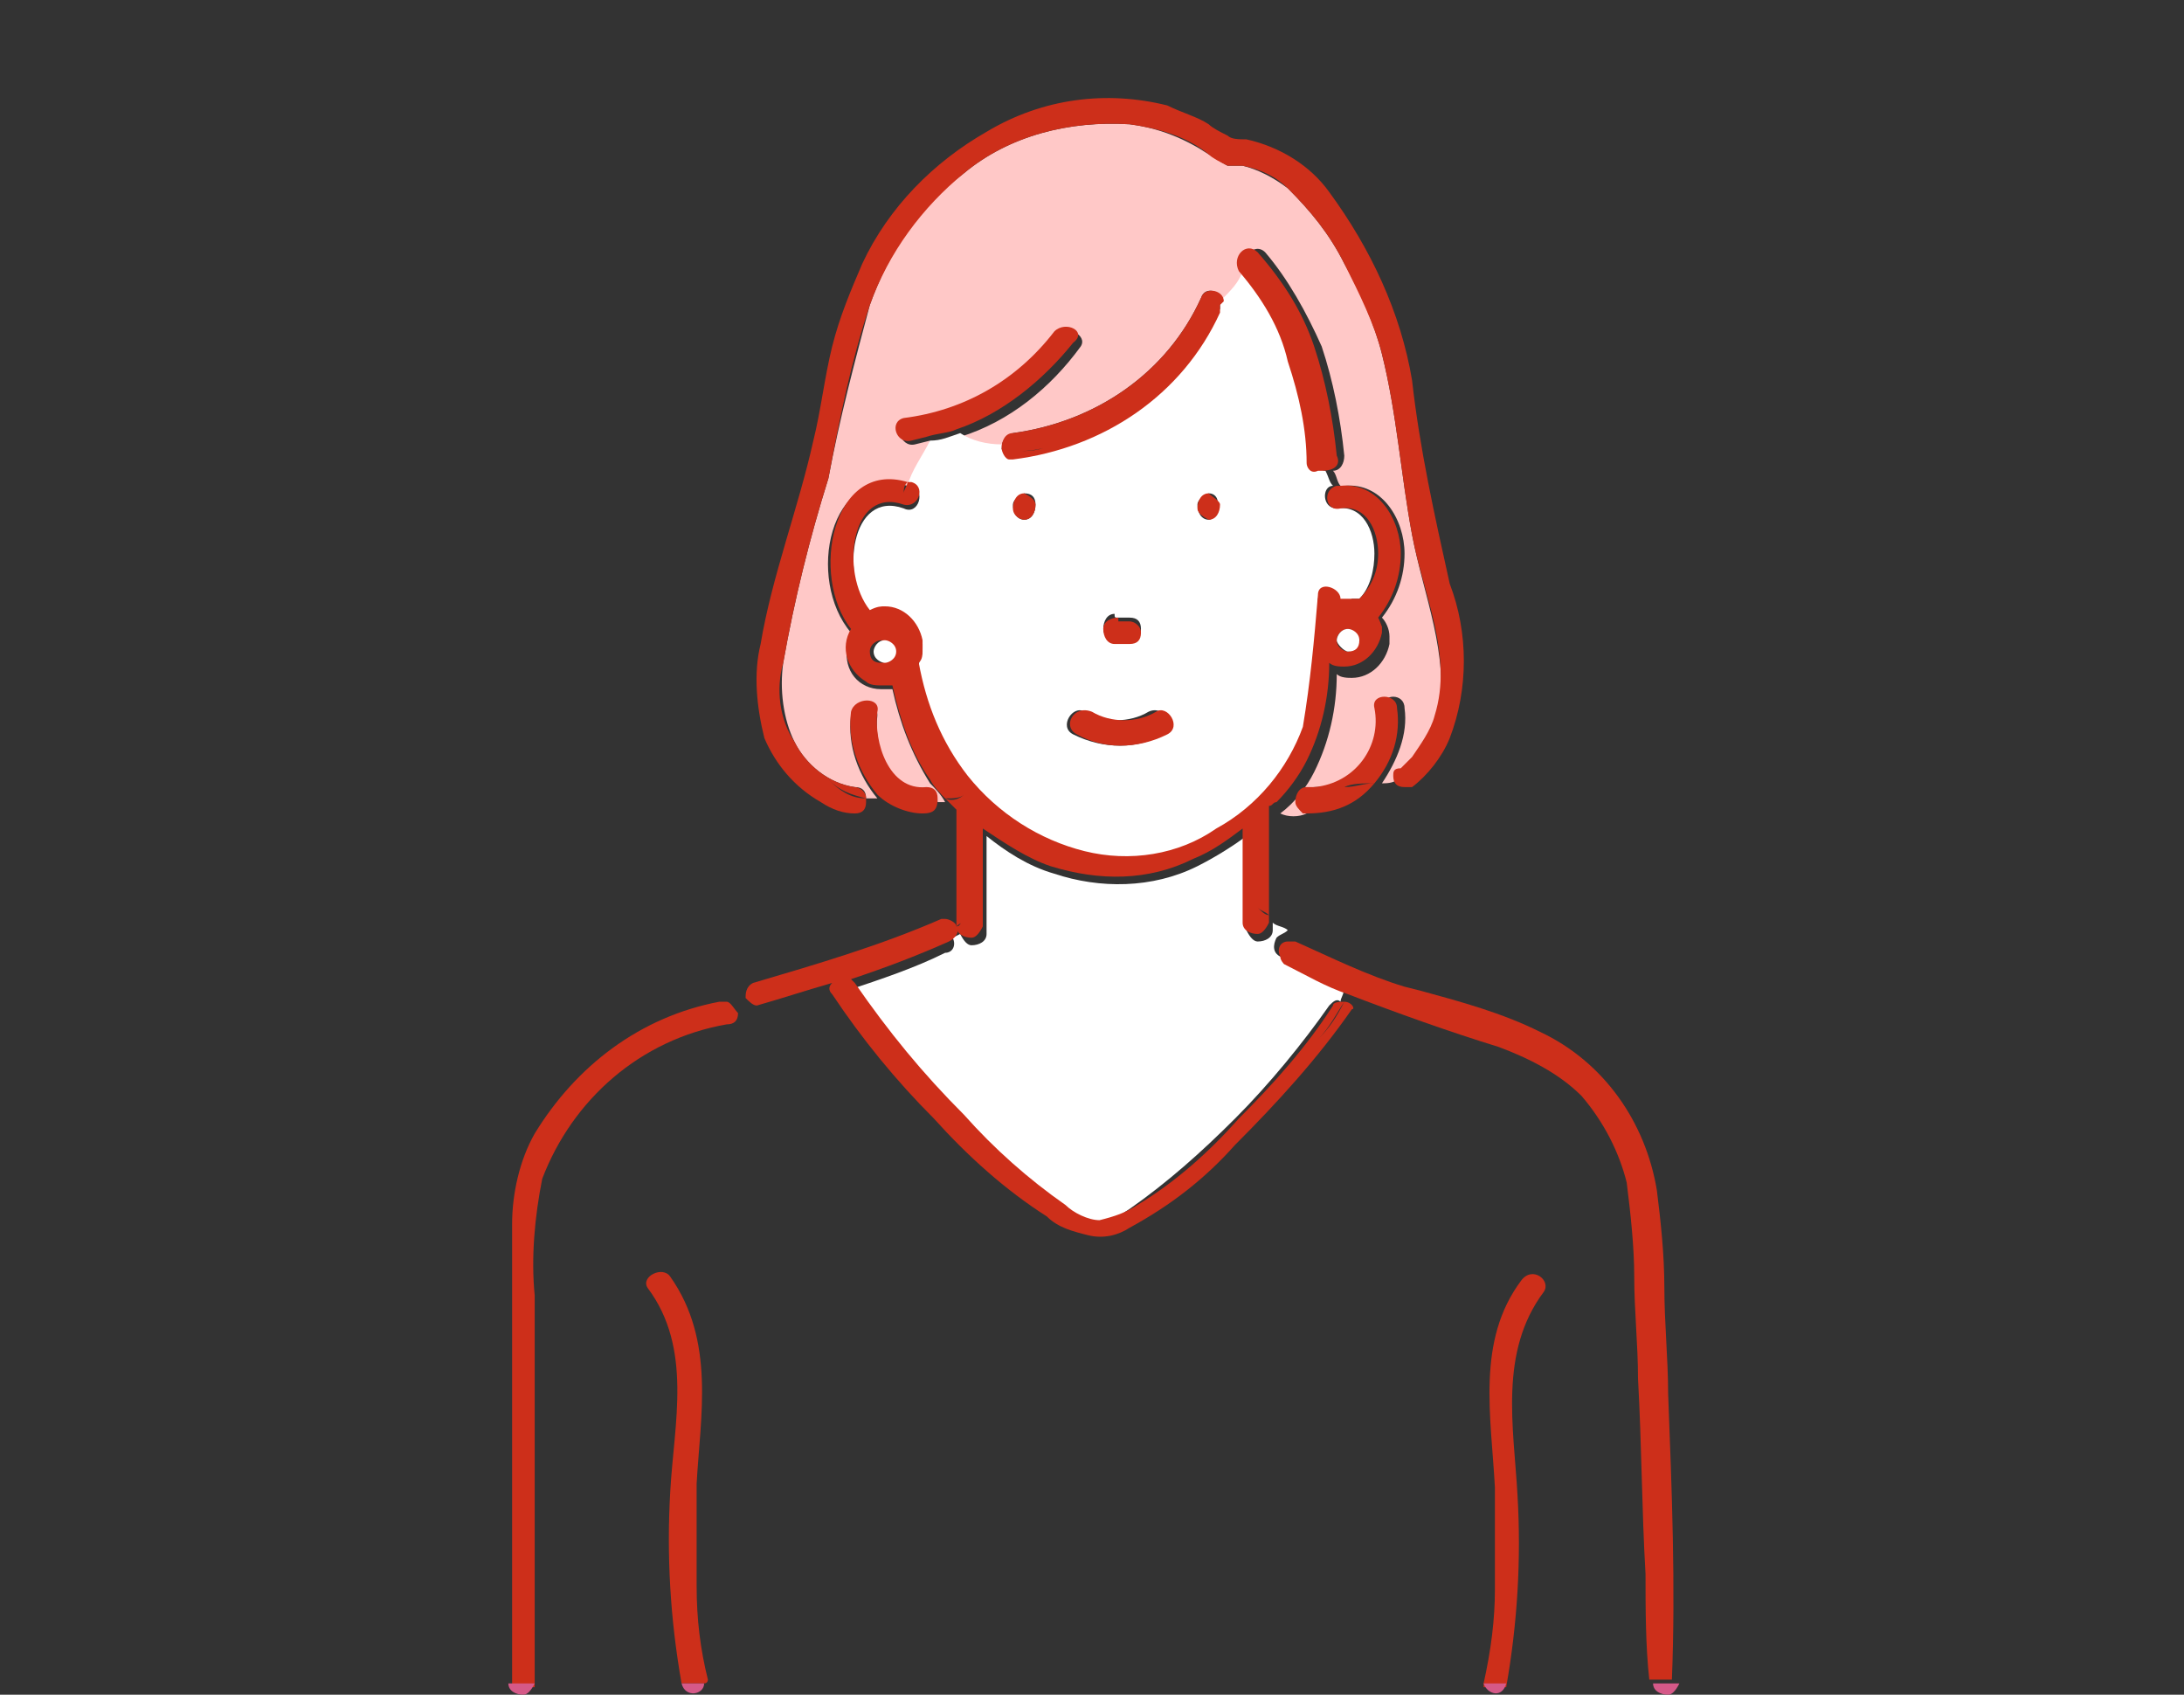
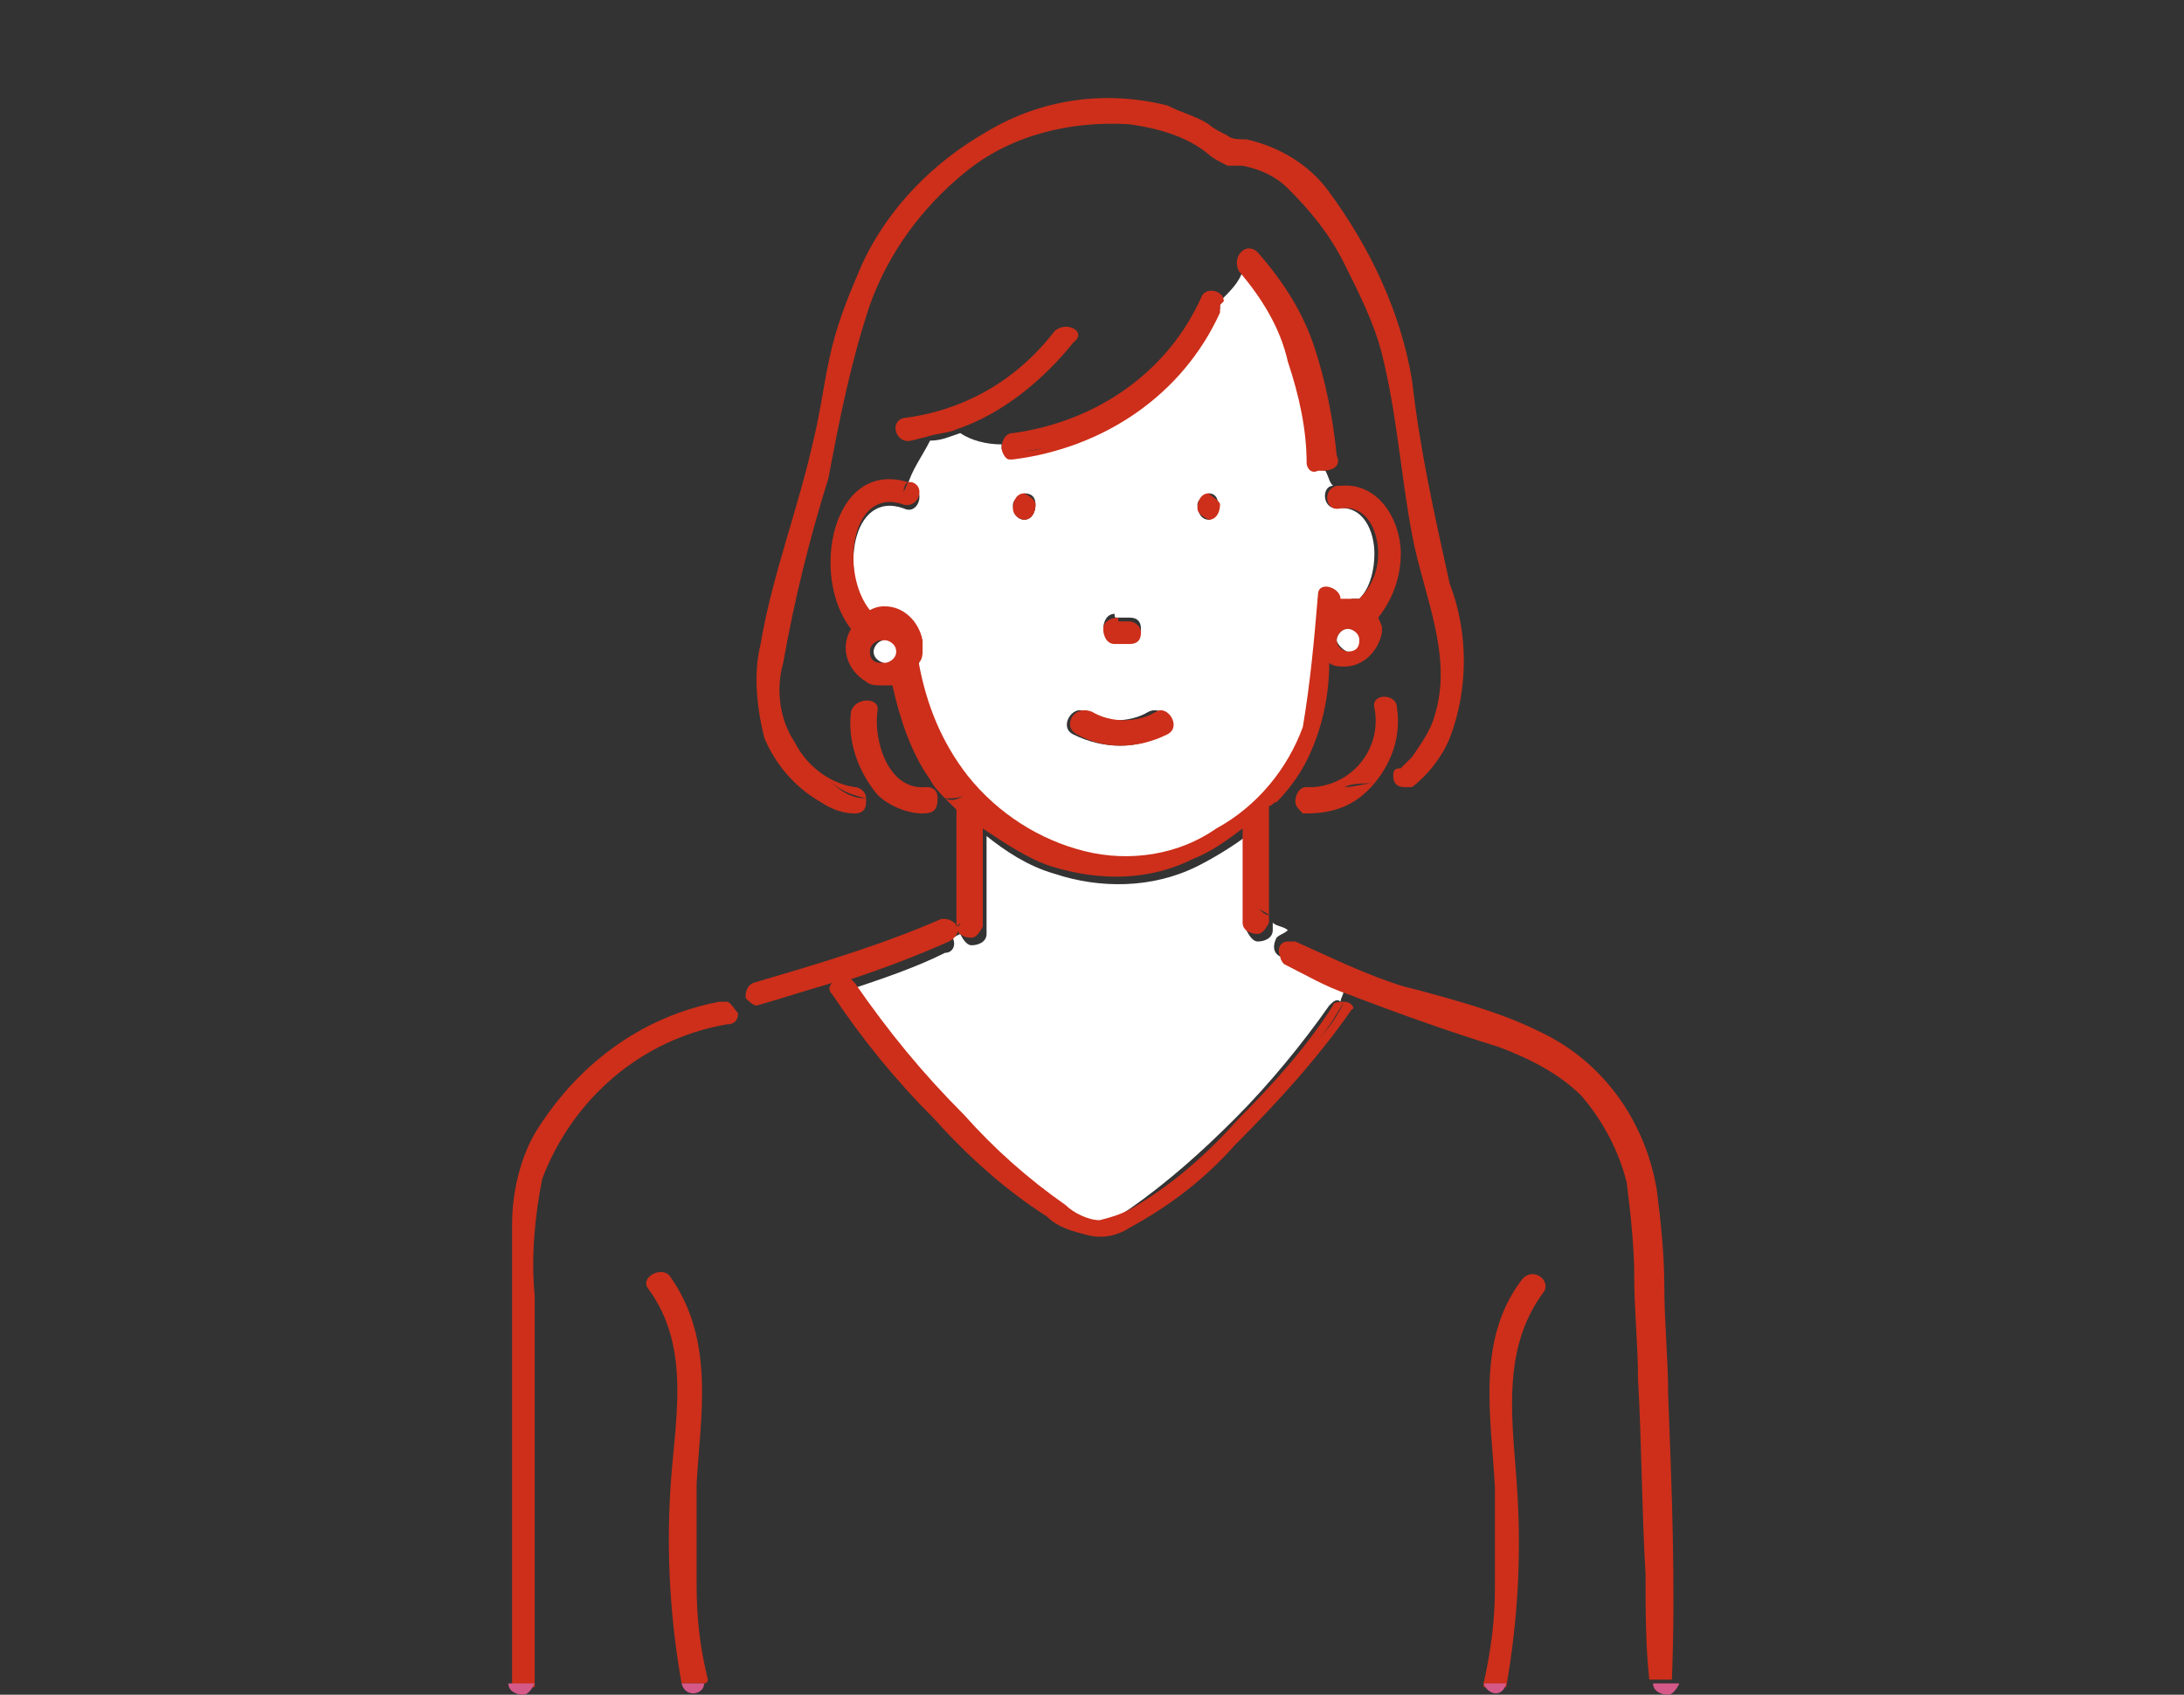
<svg xmlns="http://www.w3.org/2000/svg" version="1.1" id="レイヤー_1" x="0px" y="0px" viewBox="0 0 58 45" style="enable-background:new 0 0 58 45;" xml:space="preserve">
  <rect x="0" y="0" width="58" height="45" fill="#333333" stroke="none" />
  <style type="text/css">
	.st0{fill:#FFFFFF;}
	.st1{fill:#FFC8C7;}
	.st2{fill:#CD2F1A;}
	.st3{fill:#D55988;}
</style>
  <g id="レイヤー_2_00000027603665560828670330000002952560242411183797_">
    <g id="初期表示">
      <path class="st0" d="M34.2,24.7c-0.1-0.1-0.3-0.1-0.4-0.2v0.2c0,0.2-0.2,0.3-0.4,0.3c-0.1,0-0.2-0.1-0.3-0.3v-2.5    c-0.4,0.3-0.9,0.6-1.3,0.8c-1.2,0.6-2.6,0.6-3.8,0.2c-0.7-0.2-1.3-0.6-1.8-1v2.6c0,0.2-0.2,0.3-0.4,0.3c-0.1,0-0.2-0.1-0.3-0.3    l0,0l-0.2,0.1c0.1,0.2,0,0.4-0.2,0.4c-0.8,0.4-1.7,0.7-2.6,1c0.1,0,0.1,0.1,0.1,0.1c0.9,1.2,1.8,2.3,2.8,3.4    c0.8,0.9,1.7,1.7,2.7,2.3c0.3,0.2,0.6,0.3,0.9,0.4c0.4,0,0.7-0.2,1-0.4c1-0.7,1.9-1.5,2.8-2.4c0.9-0.9,1.8-2,2.5-3    c0.1-0.1,0.2-0.2,0.3-0.1c0-0.1,0.1-0.2,0.1-0.4c-0.6-0.2-1.2-0.5-1.7-0.8c-0.2-0.1-0.2-0.3-0.1-0.5C34,24.8,34.1,24.8,34.2,24.7z    " />
-       <path class="st1" d="M37.5,14.2c-0.3-1.6-0.4-3.2-0.8-4.8c-0.2-0.8-0.6-1.7-1-2.4c-0.4-0.8-0.9-1.4-1.5-2    c-0.4-0.3-0.8-0.5-1.2-0.6c-0.1,0-0.2,0-0.4,0c-0.2-0.1-0.3-0.2-0.5-0.3c-0.6-0.4-1.3-0.7-2.1-0.8c-1.6-0.1-3.2,0.3-4.4,1.3    c-1.2,0.9-2,2.1-2.5,3.5c-0.4,1.5-0.8,3-1.1,4.6c-0.5,1.6-0.9,3.2-1.2,4.9c-0.1,0.7,0,1.5,0.3,2.1s0.9,1.1,1.6,1.2    c0.2,0,0.3,0.1,0.3,0.3h0.3c-0.5-0.6-0.8-1.4-0.7-2.2c0.1-0.4,0.7-0.4,0.7,0c-0.1,0.8,0.3,2.1,1.3,2c0.2,0,0.3,0.1,0.3,0.3l0,0    h0.2c-0.1-0.2-0.3-0.4-0.4-0.5c-0.5-0.8-0.8-1.6-1-2.5c-0.1,0-0.2,0-0.3,0c-0.6,0-1-0.5-0.9-1.1c0-0.1,0-0.3,0.1-0.4    c-1.2-1.4-0.6-4.5,1.5-3.9c0.2-0.4,0.5-0.8,0.6-1.2l-0.4,0.1c-0.4,0.1-0.6-0.6-0.2-0.6c1.6-0.2,3-1.1,4-2.3c0.2-0.3,0.8,0,0.6,0.3    c-0.8,1.1-1.9,2-3.2,2.4c0.3,0.2,0.7,0.3,1.1,0.3c0-0.2,0.1-0.3,0.3-0.4c2.2-0.3,4.1-1.6,5-3.6C32,7.6,32.4,7.7,32.5,8    c0.2-0.2,0.4-0.5,0.6-0.8c-0.2-0.3,0.2-0.8,0.5-0.5c0.6,0.7,1.1,1.6,1.5,2.5c0.3,0.9,0.5,1.9,0.6,2.9c0,0.2-0.1,0.4-0.3,0.4    c0.1,0.1,0.1,0.3,0.2,0.4h0.1c1-0.1,1.6,0.9,1.6,1.8c0,0.6-0.2,1.2-0.6,1.7c0.1,0.1,0.2,0.3,0.2,0.5V17v0.1    c-0.1,0.5-0.5,0.9-1,0.9c-0.1,0-0.3,0-0.4-0.1c0,0.9-0.2,1.8-0.6,2.6c-0.2,0.4-0.5,0.8-0.9,1.1c0.2,0.1,0.5,0.1,0.7,0    c-0.2-0.1-0.2-0.3-0.1-0.5c0.1-0.1,0.2-0.2,0.3-0.2c1,0,1.8-0.9,1.8-1.9c0-0.1,0-0.2,0-0.2c0-0.4,0.6-0.4,0.6,0    c0.1,0.7-0.2,1.4-0.6,2c0.1,0,0.3,0,0.4-0.1c0-0.1,0.1-0.2,0.2-0.3l0,0l0,0c0.1-0.1,0.2-0.2,0.3-0.3c0.3-0.3,0.5-0.7,0.6-1.1    C38.5,17.4,37.8,15.8,37.5,14.2z" />
      <path class="st0" d="M34.9,12.3c-0.1-0.9-0.3-1.8-0.5-2.7c-0.3-0.9-0.8-1.7-1.4-2.4l0,0c-0.1,0.3-0.3,0.5-0.6,0.8    c0,0.1,0,0.1,0,0.2c-1,2.2-3.1,3.6-5.5,3.9c-0.1,0-0.3-0.1-0.3-0.2v-0.1c-0.4,0-0.8-0.1-1.1-0.3c-0.3,0.1-0.5,0.2-0.8,0.2    c-0.2,0.4-0.5,0.8-0.6,1.2h0.1c0.4,0.1,0.2,0.8-0.2,0.6c-1.4-0.5-1.7,1.8-0.9,2.8c0.1-0.1,0.3-0.1,0.4-0.1c0.5,0,0.9,0.4,1,0.9    c0,0.1,0,0.1,0,0.2s-0.1,0.2-0.1,0.4c0.1,1.1,0.6,2.1,1.3,3c0.8,1,1.8,1.7,3.1,2c1.2,0.3,2.5,0.1,3.5-0.6c1.1-0.6,1.9-1.5,2.3-2.7    c0.2-1.1,0.4-2.3,0.4-3.5c0.1-0.4,0.6-0.3,0.6,0.1c0.1,0,0.2,0,0.3-0.1h0.2c0.3-0.3,0.4-0.8,0.4-1.2c0-0.6-0.3-1.3-1-1.2    c-0.4,0-0.4-0.6-0.1-0.6c-0.1-0.1-0.1-0.2-0.2-0.4C35.1,12.5,34.9,12.4,34.9,12.3z M29.7,16.4H30c0.2,0,0.3,0.1,0.3,0.3    c0,0.2-0.1,0.3-0.3,0.3h-0.3c-0.2,0-0.4-0.1-0.4-0.3s0.1-0.4,0.3-0.4C29.6,16.4,29.6,16.4,29.7,16.4z M27.2,13.8    c-0.2,0-0.3-0.2-0.3-0.4c0-0.1,0.1-0.2,0.3-0.3c0.2,0,0.3,0.1,0.3,0.3S27.4,13.8,27.2,13.8z M30.9,19.5c-0.7,0.4-1.6,0.4-2.4,0    c-0.4-0.2,0-0.8,0.3-0.6c0.5,0.3,1.2,0.3,1.7,0C30.9,18.7,31.3,19.3,30.9,19.5z M32.1,13.8c-0.2,0-0.3-0.2-0.3-0.4    c0-0.1,0.1-0.2,0.3-0.3c0.2,0,0.3,0.2,0.2,0.4C32.3,13.7,32.2,13.8,32.1,13.8z" />
      <path class="st2" d="M19.3,26.6c-0.4,0.1-0.7,0.2-1.1,0.4C18.6,26.8,18.9,26.7,19.3,26.6c-0.1,0-0.1,0-0.2,0    c-2.1,0.4-3.8,1.7-4.9,3.5c-0.4,0.7-0.6,1.6-0.6,2.4c0,0.4,0,0.8,0,1.2c0,2.9,0,5.7,0,8.6c0,0.8,0,1.6,0,2.5l0,0h0.6l0,0    c0-2,0-4.1,0-6.1c0-1.4,0-2.8,0-4.3c-0.1-1,0-2.1,0.2-3.1c0.8-2.1,2.6-3.7,4.9-4.1c0.2,0,0.3-0.1,0.3-0.3    C19.5,26.8,19.4,26.6,19.3,26.6z" />
      <path class="st3" d="M13.5,44.7c0,0.2,0.2,0.3,0.4,0.3c0.1,0,0.2-0.1,0.3-0.3H13.5z" />
      <path class="st2" d="M44.3,37c0-0.9-0.1-1.9-0.1-2.8c0-0.9-0.1-1.8-0.2-2.6c-0.3-1.8-1.4-3.4-3.1-4.2c-1-0.5-2.1-0.8-3.2-1.1    l-0.4-0.1c-0.1,0.2-0.2,0.3-0.2,0.5c0.1-0.2,0.1-0.3,0.2-0.5c-1-0.3-2-0.8-2.9-1.2c-0.1,0-0.2,0-0.2,0c0.1,0.1,0.2,0.1,0.3,0.2    c-0.1-0.1-0.2-0.2-0.3-0.2c-0.2,0-0.3,0.2-0.2,0.4c0,0.1,0.1,0.2,0.1,0.2c0.6,0.3,1.1,0.6,1.7,0.8l0,0c1.3,0.5,2.7,1,4,1.4    c0.8,0.3,1.6,0.7,2.2,1.3c0.6,0.7,1,1.5,1.2,2.3c0.1,0.8,0.2,1.7,0.2,2.5c0,0.9,0.1,1.8,0.1,2.7c0.1,1.8,0.1,3.5,0.2,5.2    c0,0.9,0,1.9,0.1,2.8l0,0h0.6l0,0C44.5,42.1,44.4,39.6,44.3,37z" />
      <path class="st3" d="M43.9,44.7c0,0.2,0.2,0.3,0.4,0.3c0.1,0,0.2-0.1,0.3-0.3H43.9z" />
      <path class="st2" d="M36.6,16.4c0.4-0.5,0.6-1.1,0.6-1.7c0-0.9-0.6-1.9-1.6-1.8h-0.1l0.1,0.1l-0.1-0.1c-0.4,0.1-0.3,0.7,0.1,0.6    c0.7-0.1,1,0.6,1,1.2c0,0.5-0.2,0.9-0.5,1.2h-0.2c-0.1,0-0.2,0-0.3,0c0-0.3-0.6-0.5-0.6-0.1c-0.1,1.2-0.2,2.3-0.4,3.5    c-0.4,1.1-1.2,2.1-2.3,2.7c-1,0.7-2.3,0.9-3.5,0.6s-2.3-1-3.1-2c-0.7-0.9-1.1-1.9-1.3-3c0.1-0.1,0.1-0.2,0.1-0.4    c0-0.1,0-0.1,0-0.2c-0.1-0.5-0.5-0.9-1-0.9c-0.1,0-0.2,0-0.4,0.1c-0.8-1-0.5-3.3,0.9-2.8c0.4,0.1,0.6-0.5,0.2-0.6h-0.1    c0,0.1-0.1,0.2-0.1,0.3c0-0.1,0-0.2,0.1-0.3c-2-0.6-2.6,2.5-1.5,3.9c-0.3,0.5-0.1,1.1,0.4,1.4c0.1,0.1,0.3,0.1,0.4,0.1    s0.2,0,0.3,0c0.2,0.9,0.5,1.8,1,2.5c0.1,0.2,0.3,0.4,0.4,0.5c0.2,0,0.4,0,0.5-0.1c-0.1,0.1-0.3,0.2-0.5,0.1    c0.1,0.1,0.2,0.2,0.3,0.3v0.1v3c0.1-0.1,0.2-0.1,0.2-0.2c-0.1,0.1-0.1,0.2-0.2,0.2l0,0c0,0.2,0.2,0.3,0.4,0.3    c0.1,0,0.2-0.1,0.3-0.3V22c0.6,0.4,1.2,0.8,1.8,1c1.3,0.4,2.6,0.4,3.8-0.2c0.5-0.2,0.9-0.5,1.3-0.8v2.5c0,0.2,0.2,0.3,0.4,0.3    c0.1,0,0.2-0.1,0.3-0.3v-0.2c-0.1,0-0.2-0.1-0.3-0.2c0.1,0.1,0.2,0.1,0.3,0.2v-2.9c0.1,0,0.1-0.1,0.2-0.1h-0.1h0.1    c0.3-0.3,0.6-0.7,0.8-1.1c0.4-0.8,0.6-1.7,0.6-2.6c0.1,0.1,0.3,0.1,0.4,0.1c0.5,0,0.9-0.4,1-0.9v-0.1v-0.1    C36.7,16.7,36.7,16.6,36.6,16.4z M23.1,17.3c0-0.2,0.2-0.3,0.3-0.3s0.3,0.2,0.3,0.3l0,0c0,0.2-0.2,0.3-0.3,0.3    C23.2,17.6,23.1,17.5,23.1,17.3z M35.5,17c0-0.2,0.2-0.3,0.3-0.3s0.3,0.2,0.3,0.3s-0.2,0.3-0.3,0.3S35.5,17.2,35.5,17z" />
      <path class="st2" d="M38.5,15.5c-0.4-1.8-0.8-3.6-1-5.4c-0.3-1.8-1.1-3.5-2.2-5c-0.5-0.7-1.3-1.2-2.2-1.4c-0.2,0-0.4,0-0.5-0.1    c-0.2-0.1-0.4-0.2-0.5-0.3C31.8,3.1,31.4,3,31,2.8c-1.6-0.4-3.3-0.2-4.8,0.7c-1.4,0.8-2.6,2-3.3,3.5c-0.3,0.7-0.6,1.4-0.8,2.2    c-0.2,0.8-0.3,1.7-0.5,2.5c-0.4,1.8-1.1,3.6-1.4,5.4c-0.2,0.8-0.1,1.7,0.1,2.5c0.3,0.7,0.8,1.3,1.5,1.7c0.3,0.2,0.6,0.3,0.9,0.3    c0.2,0,0.3-0.1,0.3-0.3v-0.1c-0.4,0-0.7-0.2-1-0.5c0.3,0.3,0.6,0.4,1,0.5c0-0.2-0.2-0.3-0.3-0.3c-0.7-0.1-1.3-0.6-1.6-1.2    c-0.4-0.6-0.5-1.4-0.3-2.1c0.3-1.7,0.7-3.3,1.2-4.9c0.3-1.6,0.6-3.1,1.1-4.6c0.5-1.4,1.4-2.6,2.5-3.5c1.2-1,2.8-1.4,4.4-1.3    c0.7,0.1,1.5,0.3,2.1,0.8c0.1,0.1,0.3,0.2,0.5,0.3c0.1,0,0.2,0,0.4,0c0.5,0.1,0.9,0.3,1.2,0.6c0.6,0.6,1.1,1.2,1.5,2    s0.8,1.6,1,2.4c0.4,1.6,0.5,3.2,0.8,4.8s1.1,3.2,0.6,4.8c-0.1,0.4-0.4,0.8-0.6,1.1c-0.1,0.1-0.2,0.2-0.3,0.3l0,0l0,0    c-0.2,0-0.2,0.1-0.2,0.2c0.1,0,0.2,0,0.3-0.1c-0.1,0-0.2,0.1-0.3,0.1c0,0.2,0.1,0.3,0.3,0.3c0.1,0,0.1,0,0.2,0    c0.4-0.3,0.8-0.8,1-1.3C39,18.3,39,16.8,38.5,15.5z" />
      <path class="st2" d="M18.8,44.6c-0.2-0.8-0.3-1.6-0.3-2.5s0-1.8,0-2.7c0.1-1.8,0.5-3.8-0.7-5.5c-0.2-0.3-0.8,0-0.6,0.3    c1.2,1.6,0.7,3.6,0.6,5.4c-0.1,1.7,0,3.4,0.3,5.1h0.6C18.8,44.7,18.8,44.6,18.8,44.6z" />
      <path class="st3" d="M18.1,44.7L18.1,44.7c0.1,0.4,0.6,0.3,0.6,0H18.1z" />
      <path class="st2" d="M40.3,39.7c-0.1-1.8-0.5-3.8,0.7-5.4c0.2-0.3-0.3-0.7-0.6-0.3c-1.2,1.6-0.8,3.6-0.7,5.5c0,0.9,0,1.8,0,2.7    c0,0.8-0.1,1.6-0.3,2.5v0.1H40C40.3,43.1,40.4,41.4,40.3,39.7z" />
      <path class="st3" d="M39.4,44.7c0.1,0.3,0.5,0.4,0.6,0l0,0H39.4z" />
      <path class="st2" d="M24.9,21.2h-0.2H24.9c0-0.2-0.1-0.3-0.3-0.3l0,0c-1,0.1-1.4-1.2-1.3-2c0.1-0.4-0.6-0.4-0.7,0    c-0.1,0.8,0.2,1.6,0.7,2.2c0.2,0,0.3,0,0.5-0.1c-0.2,0-0.3,0.1-0.5,0.1c0.3,0.3,0.8,0.5,1.2,0.5C24.8,21.6,24.9,21.5,24.9,21.2    C24.9,21.3,24.9,21.3,24.9,21.2z" />
      <path class="st2" d="M28.6,19.5c0.7,0.4,1.6,0.4,2.4,0c0.4-0.2,0-0.8-0.3-0.6c-0.5,0.3-1.2,0.3-1.7,0    C28.5,18.7,28.2,19.3,28.6,19.5z" />
      <path class="st2" d="M37.1,18.8c0-0.4-0.7-0.4-0.6,0c0.2,1-0.5,2-1.6,2.1c-0.1,0-0.1,0-0.2,0c-0.2,0-0.3,0.2-0.3,0.4    c0,0.1,0.1,0.2,0.2,0.3l0.6-0.2l-0.6,0.2h0.1c0.7,0,1.3-0.2,1.8-0.8l0,0c-0.3,0-0.5,0.1-0.8,0.1c0.2-0.1,0.5-0.1,0.8-0.1    C37,20.2,37.2,19.5,37.1,18.8z" />
      <path class="st2" d="M35.7,26.6c-0.2,0.4-0.4,0.7-0.7,1C35.3,27.3,35.5,26.9,35.7,26.6c-0.1,0-0.3,0-0.3,0.1    c-0.7,1.1-1.6,2.1-2.5,3c-0.8,0.9-1.7,1.7-2.7,2.3c-0.3,0.2-0.6,0.3-1,0.4c-0.3,0-0.7-0.2-0.9-0.4c-1-0.7-1.9-1.5-2.7-2.4    c-1.1-1.1-2-2.2-2.9-3.5L22.6,26c0.9-0.3,1.7-0.6,2.6-1c0.2-0.1,0.3-0.3,0.2-0.4c-0.2,0.1-0.5,0.1-0.7,0.2    c0.2-0.1,0.5-0.1,0.7-0.2c0-0.1-0.2-0.2-0.3-0.2c0,0,0,0-0.1,0c-1.6,0.7-3.3,1.2-5,1.7c-0.2,0.1-0.2,0.3-0.2,0.4    c0.1,0.1,0.2,0.2,0.3,0.2c0.7-0.2,1.3-0.4,2-0.6c-0.1,0.1-0.1,0.2,0,0.3c0.8,1.2,1.7,2.3,2.7,3.3c0.9,1,1.9,1.9,3,2.6    c0.3,0.3,0.7,0.4,1.1,0.5s0.8,0,1.1-0.2c1.1-0.6,2-1.3,2.8-2.2c1.1-1.1,2.2-2.3,3.1-3.6C36,26.8,35.9,26.6,35.7,26.6L35.7,26.6z" />
      <path class="st2" d="M35.5,12.1c-0.1-1-0.3-2-0.6-2.9s-0.8-1.7-1.5-2.5c-0.3-0.3-0.7,0.1-0.5,0.5C32.9,7.1,33,7,33,6.9    c0,0.1-0.1,0.2-0.1,0.3l0,0c0.6,0.7,1.1,1.5,1.3,2.4c0.3,0.9,0.5,1.8,0.5,2.7c0,0.1,0.1,0.3,0.3,0.2c0,0,0,0,0.1,0    c-0.1-0.1-0.1-0.2-0.2-0.3c0.1,0.1,0.1,0.2,0.2,0.3C35.5,12.5,35.6,12.3,35.5,12.1z" />
      <path class="st2" d="M31.5,8.8c0.4-0.2,0.7-0.5,1-0.8c0-0.3-0.5-0.4-0.6-0.1c-0.9,2-2.8,3.3-5,3.6c-0.2,0-0.3,0.2-0.3,0.4    c0.3,0.1,0.7,0.1,1.1,0c-0.3,0.1-0.7,0.1-1.1,0c0,0.1,0.1,0.3,0.2,0.3h0.1c2.4-0.3,4.5-1.7,5.5-3.9c0-0.1,0-0.1,0-0.2    C32.1,8.3,31.8,8.5,31.5,8.8z" />
      <path class="st2" d="M28,8.8c-1,1.3-2.4,2.1-4,2.3c-0.4,0.1-0.2,0.7,0.2,0.6l0.4-0.1l0,0c0.3-0.1,0.6-0.1,0.8-0.2l-0.1-0.1    l0.1,0.1c1.2-0.4,2.3-1.3,3.1-2.3C28.9,8.8,28.3,8.5,28,8.8z" />
      <path class="st0" d="M23.8,17.3c0-0.2-0.2-0.3-0.3-0.3c-0.2,0-0.3,0.2-0.3,0.3l0,0c0,0.2,0.2,0.3,0.3,0.3    C23.6,17.6,23.8,17.5,23.8,17.3z" />
      <path class="st0" d="M36.1,17c0-0.2-0.2-0.3-0.3-0.3c-0.2,0-0.3,0.2-0.3,0.3s0.2,0.3,0.3,0.3C36,17.3,36.1,17.2,36.1,17z" />
      <path class="st2" d="M29.7,16.4c-0.2,0-0.4,0.1-0.4,0.3c0,0.2,0.1,0.4,0.3,0.4h0.1H30c0.2,0,0.3-0.1,0.3-0.3    c0-0.2-0.2-0.3-0.3-0.3h-0.3V16.4z" />
      <path class="st2" d="M32.1,13.1c-0.2,0-0.3,0.2-0.3,0.4c0,0.1,0.1,0.2,0.3,0.3c0.2,0,0.3-0.2,0.3-0.4    C32.4,13.3,32.2,13.2,32.1,13.1z" />
      <path class="st2" d="M27.2,13.8c0.2,0,0.3-0.2,0.3-0.4c0-0.1-0.1-0.2-0.3-0.3c-0.2,0-0.3,0.2-0.3,0.4    C26.9,13.7,27.1,13.8,27.2,13.8z" />
    </g>
  </g>
</svg>